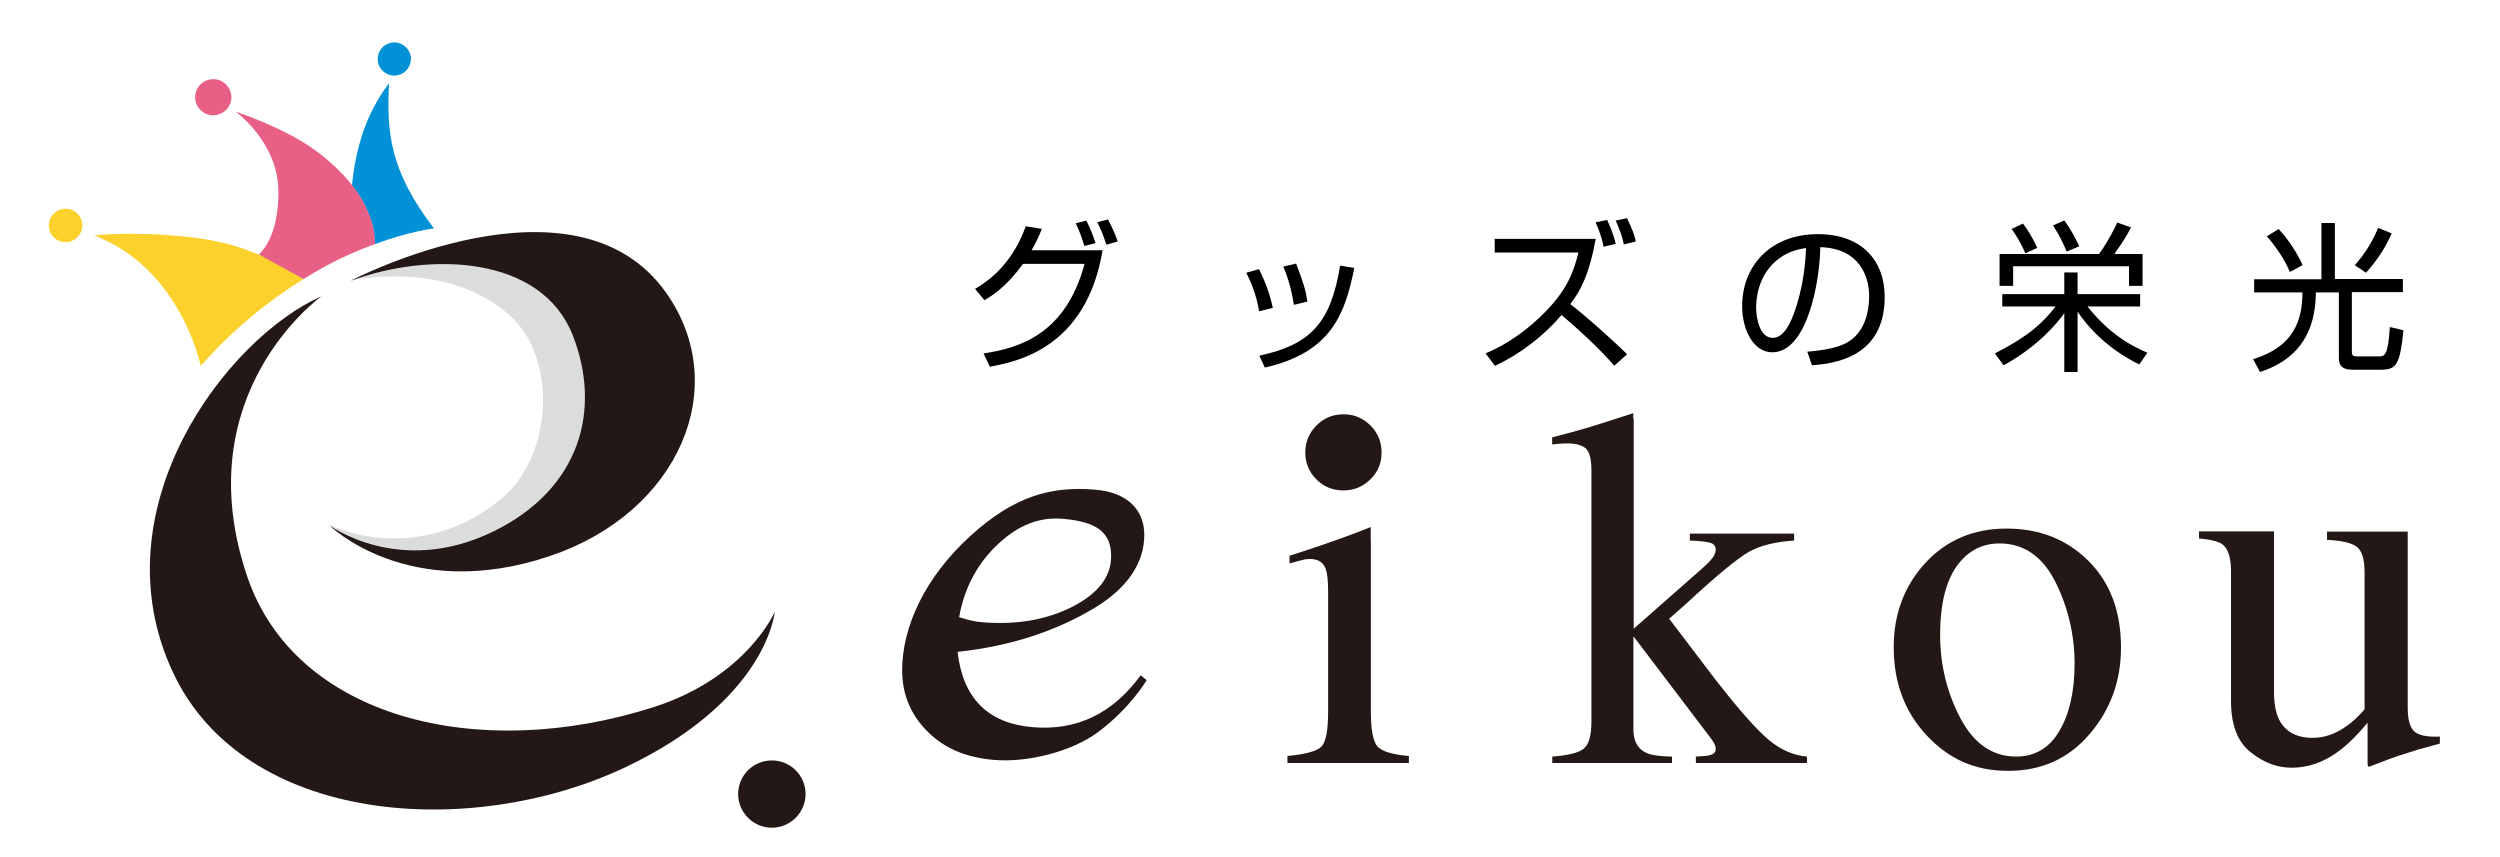
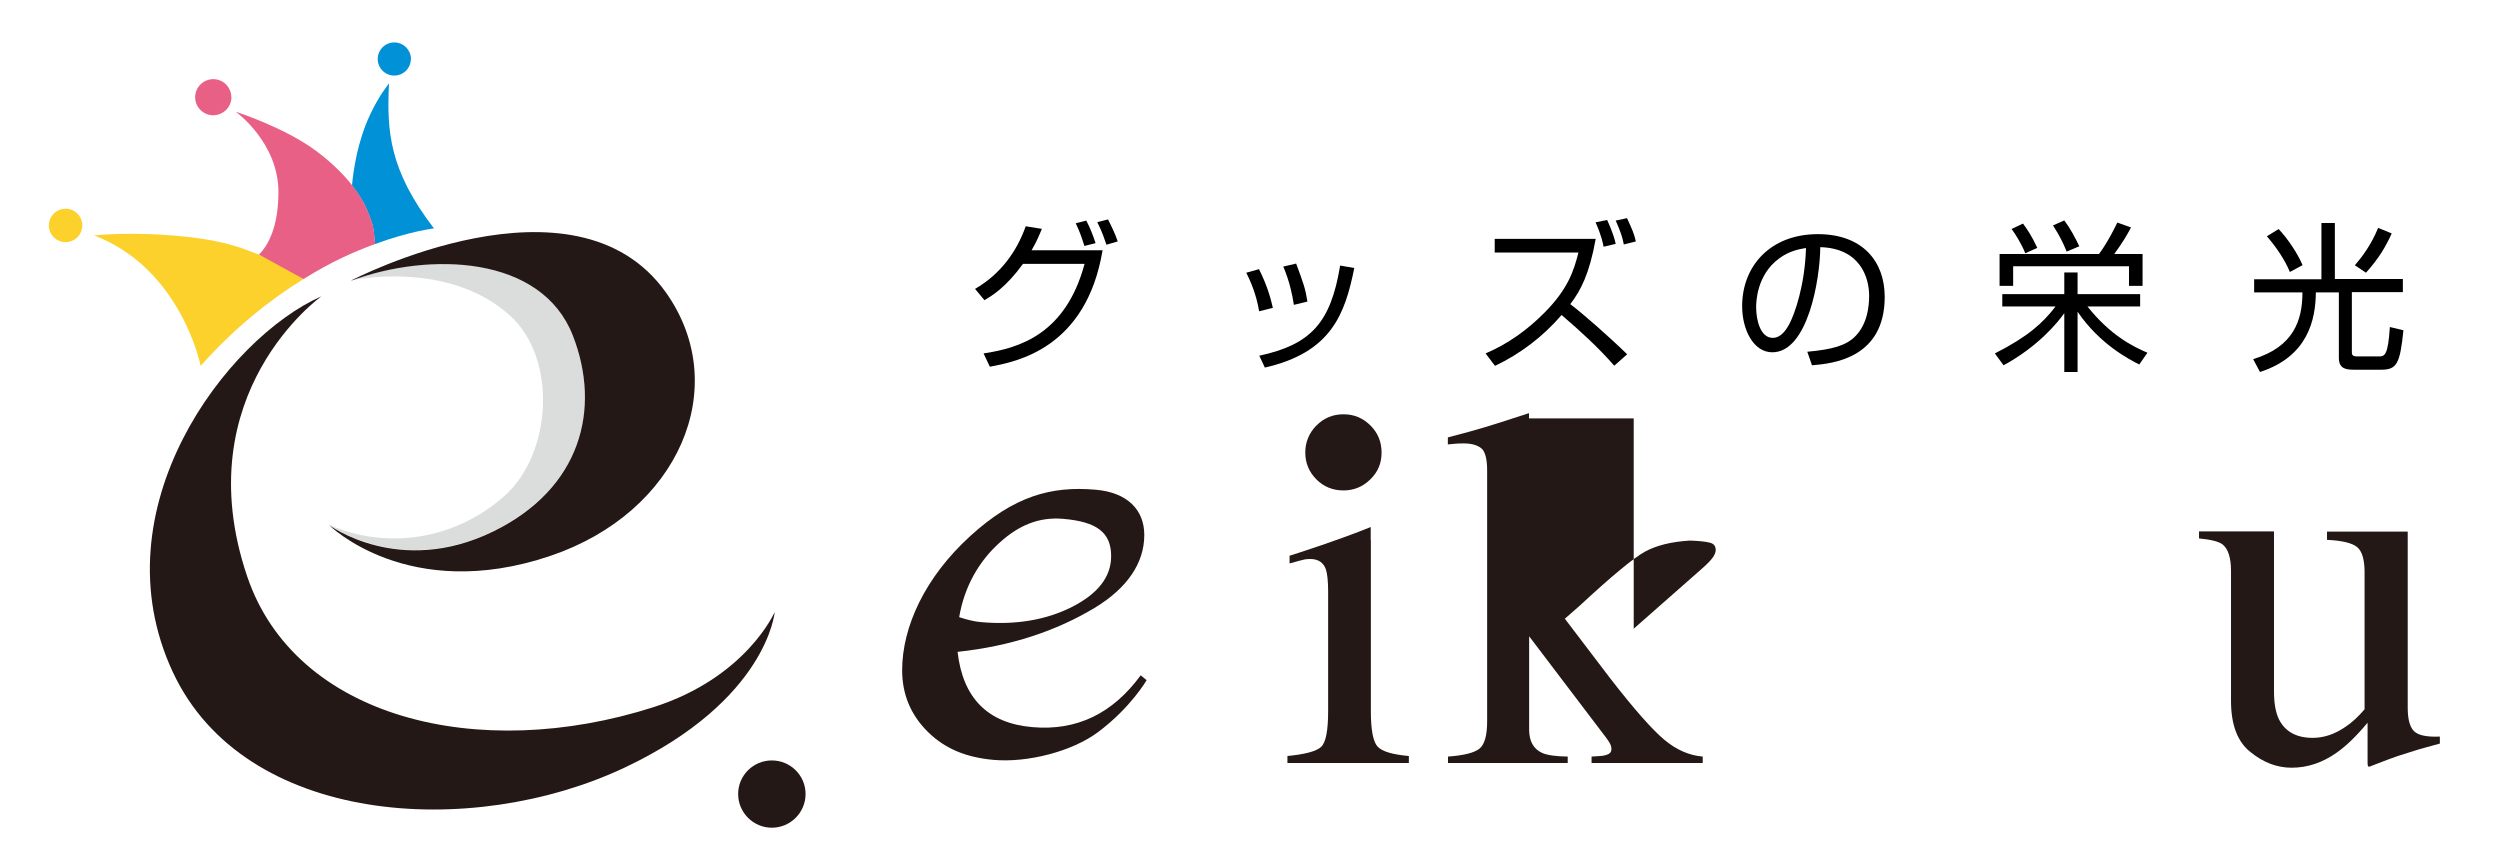
<svg xmlns="http://www.w3.org/2000/svg" id="_レイヤー_1" data-name="レイヤー_1" version="1.1" viewBox="0 0 175 60">
  <defs>
    <style>
      .st0 {
        fill: #dbdcdc;
      }

      .st1 {
        fill: #231815;
      }

      .st2 {
        fill: #fcd12b;
      }

      .st3 {
        fill: #0091d7;
      }

      .st4 {
        fill: #e96087;
      }
    </style>
  </defs>
  <g>
    <g>
      <path class="st1" d="M43.75,53.72c-10.75,5.08-26.65,4.04-31.65-6.67-5.34-11.44,3.77-23.38,10.4-26.31,0,0-9.53,6.79-5.2,19.6,3.36,9.93,16.18,13.09,28.45,9.16,6.5-2.08,8.48-6.66,8.48-6.66,0,0-.51,6.16-10.48,10.88Z" />
      <path class="st1" d="M56.39,55.58c0,1.3-1.06,2.36-2.36,2.36s-2.36-1.06-2.36-2.36,1.06-2.35,2.36-2.35,2.36,1.05,2.36,2.35Z" />
      <path class="st0" d="M35.33,34.7c-3.49,3.12-8.3,3.8-12.3,2.03,0,0,4.91,3.67,11.5.45,6.14-3,7.57-8.57,5.57-13.71-2.2-5.64-10.03-5.86-15.5-3.85,0,0,6.71-1.47,11.08,2.45,3.37,3.03,2.94,9.68-.34,12.62Z" />
      <path class="st1" d="M24.59,19.63s15.65-8.15,22.03.85c4.68,6.61.9,15.39-8.09,18.43-9.96,3.37-15.5-2.16-15.5-2.16,0,0,4.91,3.67,11.5.45,6.14-3,7.57-8.57,5.57-13.71-2.2-5.64-10.03-5.86-15.5-3.85Z" />
      <g>
        <path class="st3" d="M28.76,4.13c0,.64-.52,1.16-1.16,1.16-.64,0-1.16-.52-1.16-1.16,0-.64.52-1.16,1.16-1.16.64,0,1.16.52,1.17,1.16Z" />
        <path class="st4" d="M16.2,6.8c0,.7-.57,1.26-1.27,1.27-.7,0-1.27-.57-1.27-1.26,0-.7.57-1.27,1.27-1.27.7,0,1.26.57,1.26,1.26Z" />
        <path class="st2" d="M5.76,15.78c0,.64-.52,1.17-1.17,1.17-.64,0-1.17-.52-1.17-1.17,0-.64.52-1.17,1.17-1.17.65,0,1.17.52,1.17,1.17Z" />
        <path class="st3" d="M26.26,17.08c2.47-.91,4.12-1.09,4.12-1.09-3.14-4.08-3.31-6.81-3.15-10.15,0,0-.71.86-1.32,2.18-.88,1.87-1.17,3.86-1.27,4.96.48.62.84,1.2,1.05,1.72.43,1.04.45,1.14.56,2.38" />
        <path class="st2" d="M14.05,25.61c2.41-2.71,4.91-4.67,7.2-6.08-.77-.53-2.12-1.37-3.74-1.94-1.51-.61-3.16-.88-4.5-1.02-3.77-.4-6.42-.09-6.42-.09,6.11,2.33,7.46,9.14,7.46,9.14Z" />
        <path class="st4" d="M21.25,19.53c2.03-1.26,3.47-1.88,5.01-2.45-.11-1.24-.13-1.34-.56-2.38-.49-1.18-1.66-2.71-3.55-4.12-2.22-1.66-5.65-2.76-5.65-2.76,0,0,3.01,2.15,2.99,5.66-.01,2.41-.71,3.68-1.36,4.34l3.13,1.72Z" />
      </g>
    </g>
    <g>
      <path class="st1" d="M95.96,37.82v11.95c0,1.33.16,2.17.48,2.5.32.34,1.05.55,2.18.65v.49h-8.5v-.49c1.25-.12,2.03-.33,2.36-.64.33-.31.49-1.14.49-2.51v-8.34c0-.76-.06-1.29-.16-1.58-.17-.48-.54-.72-1.1-.72-.13,0-.26.01-.38.03-.12.02-.48.12-1.06.28v-.54l.75-.24c2.04-.66,4.13-1.43,4.93-1.77v.93ZM92.14,29.8c.51-.53,1.15-.8,1.9-.8s1.36.26,1.89.78c.52.52.78,1.15.78,1.9s-.26,1.36-.78,1.87c-.53.52-1.15.78-1.89.78s-1.39-.26-1.9-.78c-.51-.52-.77-1.14-.77-1.87s.26-1.36.77-1.89Z" />
-       <path class="st1" d="M114.36,29.29v14.72l4.85-4.27c.35-.31.58-.56.71-.75.12-.18.18-.35.18-.49,0-.27-.13-.44-.4-.51-.26-.07-.73-.13-1.41-.15v-.49h7.3v.49c-1.3.08-2.35.34-3.15.78-.79.44-2.31,1.69-4.55,3.77l-1.05.92,3.21,4.22c1.66,2.14,2.92,3.56,3.76,4.26.84.7,1.73,1.09,2.68,1.17v.45h-7.78v-.45l.61-.04c.19-.01.38-.05.54-.12.16-.07.24-.19.24-.36,0-.13-.03-.25-.09-.37-.06-.11-.14-.24-.25-.39l-5.42-7.14v6.53c0,.81.3,1.35.9,1.63.35.16.95.25,1.8.26v.45h-8.38v-.45c1.12-.08,1.86-.27,2.21-.56.35-.29.53-.92.53-1.9v-17.56c0-.82-.14-1.35-.42-1.57-.29-.22-.69-.33-1.21-.33-.22,0-.42,0-.58.02-.16.02-.34.03-.54.05v-.49l1.57-.42c1.2-.32,3.27-1.01,4.11-1.28v.37Z" />
-       <path class="st1" d="M134.77,39.41c1.48-1.6,3.37-2.41,5.69-2.41s4.22.76,5.74,2.27c1.52,1.52,2.27,3.54,2.27,6.06,0,2.32-.73,4.34-2.2,6.06-1.47,1.72-3.37,2.57-5.7,2.57s-4.14-.82-5.69-2.47c-1.55-1.65-2.32-3.71-2.32-6.19,0-2.32.74-4.28,2.21-5.89ZM137.56,38.96c-1.17,1.06-1.75,2.89-1.75,5.49,0,2.08.47,4.01,1.41,5.81.95,1.8,2.25,2.7,3.92,2.7,1.3,0,2.32-.6,3.02-1.8.71-1.2,1.06-2.78,1.06-4.73s-.45-3.92-1.35-5.71c-.9-1.78-2.21-2.68-3.91-2.68-.92,0-1.72.3-2.4.91Z" />
+       <path class="st1" d="M114.36,29.29v14.72l4.85-4.27c.35-.31.58-.56.71-.75.12-.18.18-.35.18-.49,0-.27-.13-.44-.4-.51-.26-.07-.73-.13-1.41-.15v-.49v.49c-1.3.08-2.35.34-3.15.78-.79.44-2.31,1.69-4.55,3.77l-1.05.92,3.21,4.22c1.66,2.14,2.92,3.56,3.76,4.26.84.7,1.73,1.09,2.68,1.17v.45h-7.78v-.45l.61-.04c.19-.01.38-.05.54-.12.16-.07.24-.19.24-.36,0-.13-.03-.25-.09-.37-.06-.11-.14-.24-.25-.39l-5.42-7.14v6.53c0,.81.3,1.35.9,1.63.35.16.95.25,1.8.26v.45h-8.38v-.45c1.12-.08,1.86-.27,2.21-.56.35-.29.53-.92.53-1.9v-17.56c0-.82-.14-1.35-.42-1.57-.29-.22-.69-.33-1.21-.33-.22,0-.42,0-.58.02-.16.02-.34.03-.54.05v-.49l1.57-.42c1.2-.32,3.27-1.01,4.11-1.28v.37Z" />
      <path class="st1" d="M159.18,37.21v11.2c0,.79.11,1.43.33,1.91.43.88,1.22,1.33,2.38,1.33.79,0,1.56-.26,2.32-.79.43-.29.87-.69,1.31-1.21v-9.59c0-.9-.18-1.49-.53-1.77-.34-.28-1.05-.45-2.1-.5v-.58h5.65v12.32c0,.8.14,1.34.43,1.64.29.3.89.43,1.82.39v.49c-.64.17-1.12.31-1.42.39-.3.09-.81.25-1.52.48-.31.1-.97.35-2,.75-.06,0-.09-.02-.1-.08-.01-.05-.02-.11-.02-.18v-2.82c-.79.95-1.51,1.64-2.17,2.1-.99.7-2.04,1.05-3.15,1.05-1.02,0-1.97-.36-2.87-1.09-.91-.71-1.37-1.91-1.37-3.59v-9.09c0-.93-.2-1.55-.59-1.86-.26-.2-.81-.34-1.65-.42v-.49h5.23Z" />
      <path class="st1" d="M80.26,47.62s-1.11,1.92-3.4,3.63c-1.79,1.34-4.92,2.16-7.33,1.94-1.87-.17-3.36-.76-4.57-1.95-1.21-1.19-1.81-2.64-1.81-4.32,0-3.05,1.61-6.52,4.76-9.39,3.08-2.81,5.68-3.52,8.78-3.25,2.24.19,3.41,1.42,3.41,3.17,0,1.97-1.2,3.73-3.49,5.11-2.65,1.59-5.82,2.67-9.58,3.07.37,3.24,2.11,5,5.24,5.27,3.09.27,5.61-.94,7.58-3.63l.41.34ZM67.14,43.2c.57.19,1.08.31,1.55.35,2.42.21,4.54-.15,6.36-1.07,1.82-.93,2.73-2.11,2.73-3.55,0-1.67-1.02-2.41-3.35-2.61-1.68-.15-3.11.44-4.45,1.66-1.42,1.27-2.47,3.04-2.84,5.23Z" />
    </g>
  </g>
  <g>
    <path d="M68.24,20.23c1.84-1.06,2.95-2.67,3.56-4.39l1.13.18c-.16.39-.35.87-.72,1.5h4.97c-1.15,6.89-6.04,7.8-7.89,8.15l-.44-.93c2.53-.38,5.75-1.36,7.07-6.27h-4.31c-1.23,1.68-2.17,2.23-2.7,2.54l-.65-.78ZM75.91,17.22c-.23-.72-.33-1-.61-1.59l.74-.19c.27.51.48,1.06.65,1.58l-.79.2ZM77.45,17.13c-.07-.2-.28-.88-.64-1.58l.75-.19c.26.51.5,1,.68,1.54l-.79.23Z" />
    <path d="M88.14,21.79c-.21-1.24-.61-2.11-.9-2.7l.89-.25c.61,1.22.83,2.11.97,2.71l-.96.24ZM88.15,24.9c3.6-.78,5-2.29,5.66-6.31l.99.17c-.65,3.23-1.61,5.91-6.26,6.97l-.39-.83ZM90.57,21.33c-.1-.66-.29-1.61-.74-2.67l.9-.21c.53,1.43.64,1.73.79,2.66l-.95.23Z" />
    <path d="M113,25.6c-1.13-1.29-2.39-2.44-3.69-3.55-1.29,1.5-2.87,2.71-4.66,3.56l-.66-.87c1.54-.65,2.92-1.64,4.1-2.83,1.68-1.68,2.08-2.97,2.4-4.23h-5.86v-.96h7.07c-.44,2.47-1.06,3.63-1.78,4.57.9.68,2.8,2.35,3.98,3.51l-.89.79ZM112.25,17.27c-.05-.27-.14-.75-.56-1.71l.81-.16c.08.18.44.93.6,1.67l-.84.2ZM113.67,17.12c-.11-.54-.21-.86-.57-1.68l.79-.17c.36.78.5,1.09.62,1.63l-.83.21Z" />
    <path d="M126.53,24.62c1.77-.16,2.7-.44,3.33-1.07.87-.87.98-2.15.98-2.84,0-1.32-.65-3.33-3.42-3.41-.02,2.26-.87,7.36-3.36,7.36-1.32,0-2.11-1.58-2.11-3.23,0-2.79,1.96-5.04,5.3-5.04,3.13,0,4.68,1.91,4.68,4.39,0,4.28-3.6,4.67-5.09,4.79l-.33-.95ZM124.54,18.09c-1.61,1.18-1.61,3.14-1.61,3.43,0,.84.28,2.13,1.16,2.13.6,0,.97-.6,1.19-1.02.34-.66,1.06-2.62,1.14-5.27-.41.07-1.14.18-1.88.73Z" />
    <path d="M149.74,25.51c-.69-.35-2.76-1.41-4.31-3.69v4.22h-.93v-4.12c-.46.66-1.84,2.34-4.25,3.65l-.61-.83c2.34-1.19,3.37-2.14,4.25-3.29h-3.73v-.86h4.34v-1.52h.93v1.52h4.38v.86h-3.69c1.59,2,3.14,2.79,4.2,3.24l-.57.82ZM149.98,17.78v2.23h-.95v-1.37h-8.11v1.37h-.95v-2.23h6.96c.63-.84,1.23-2.08,1.28-2.2l.96.34c-.26.5-.54.99-1.17,1.86h1.97ZM141.77,17.73c-.24-.61-.69-1.35-.96-1.7l.8-.38c.3.41.61.86,1,1.7l-.84.38ZM144.67,17.62c-.21-.52-.46-1.07-.96-1.84l.79-.35c.41.54.75,1.18,1.05,1.81l-.88.37Z" />
    <path d="M162.5,19.53v-3.92h.94v3.92h4.76v.92h-3.57v4.18c0,.15,0,.32.35.32h1.52c.42,0,.66-.03.79-2.06l.95.23c-.24,2.36-.47,2.76-1.56,2.76h-1.81c-.55,0-1.15,0-1.15-.83v-4.58h-1.61c-.02,1.91-.55,4.48-3.91,5.57l-.48-.9c2.85-.86,3.45-2.74,3.45-4.67h-3.38v-.92h4.73ZM159.51,16.04c.61.64,1.31,1.67,1.67,2.52l-.89.48c-.32-.8-.95-1.75-1.61-2.5l.83-.51ZM167.42,16.34c-.41.9-.87,1.71-1.8,2.75l-.78-.52c.52-.61,1.14-1.42,1.63-2.62l.95.39Z" />
  </g>
</svg>